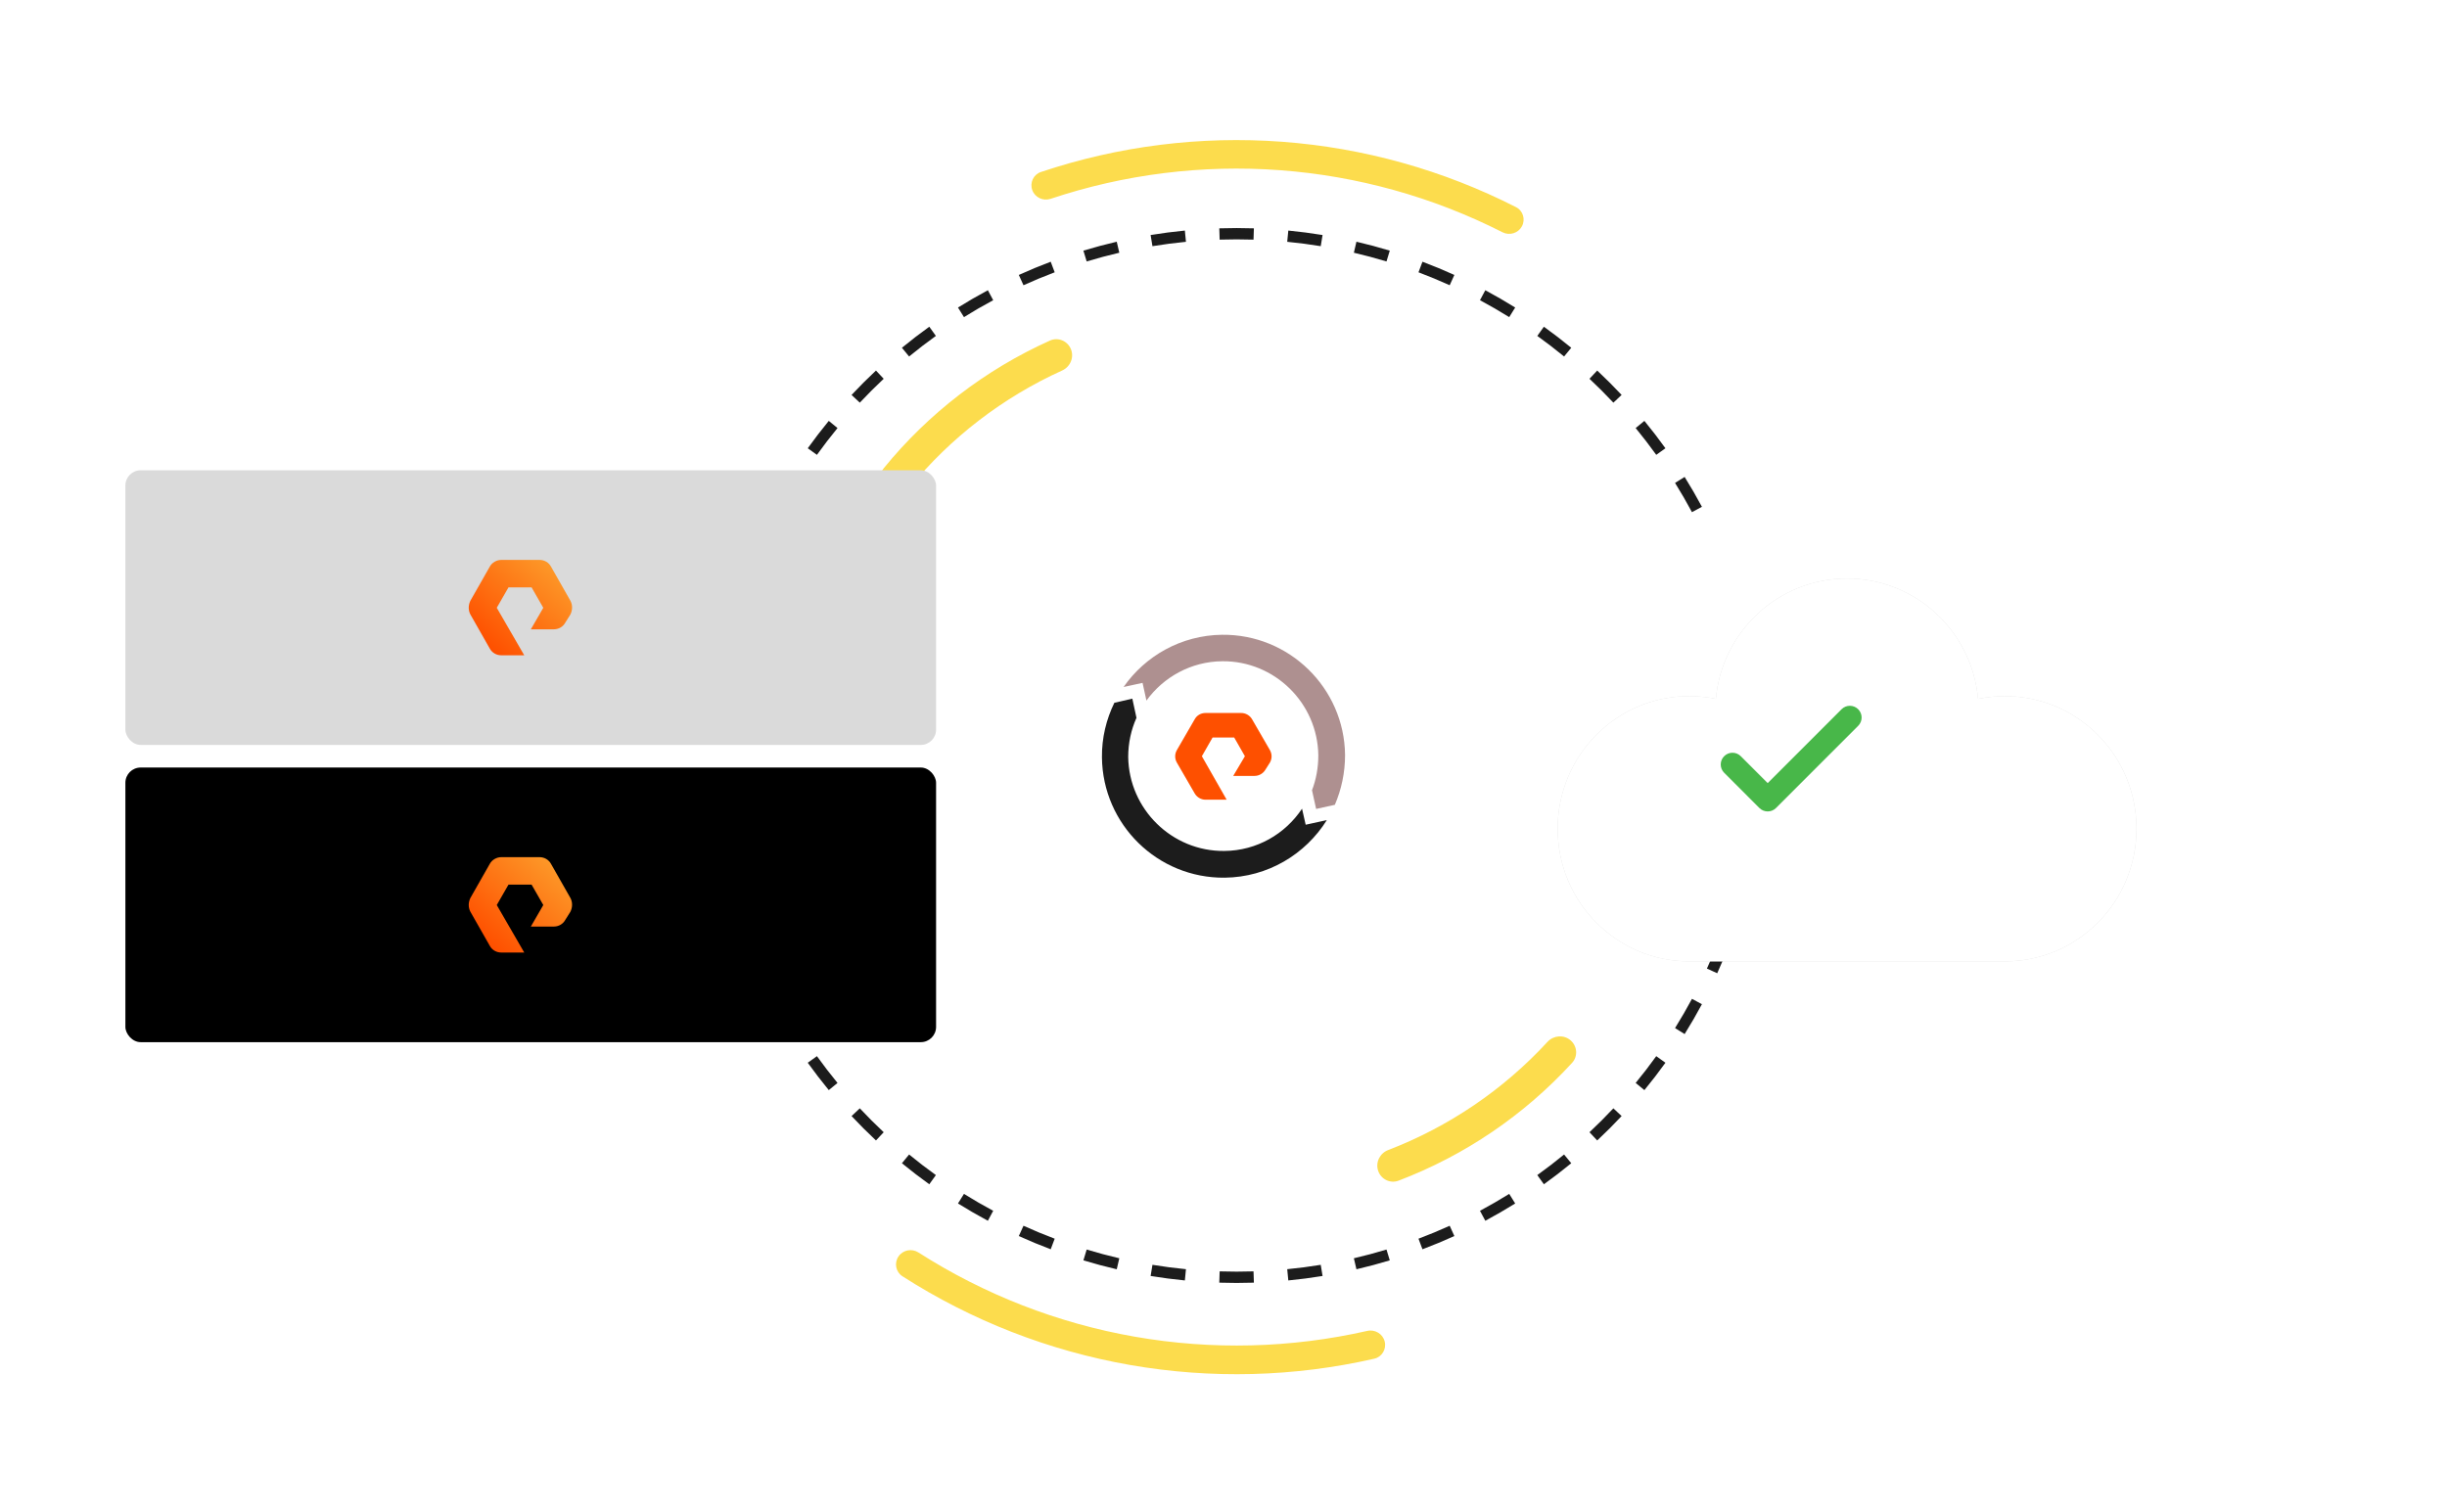
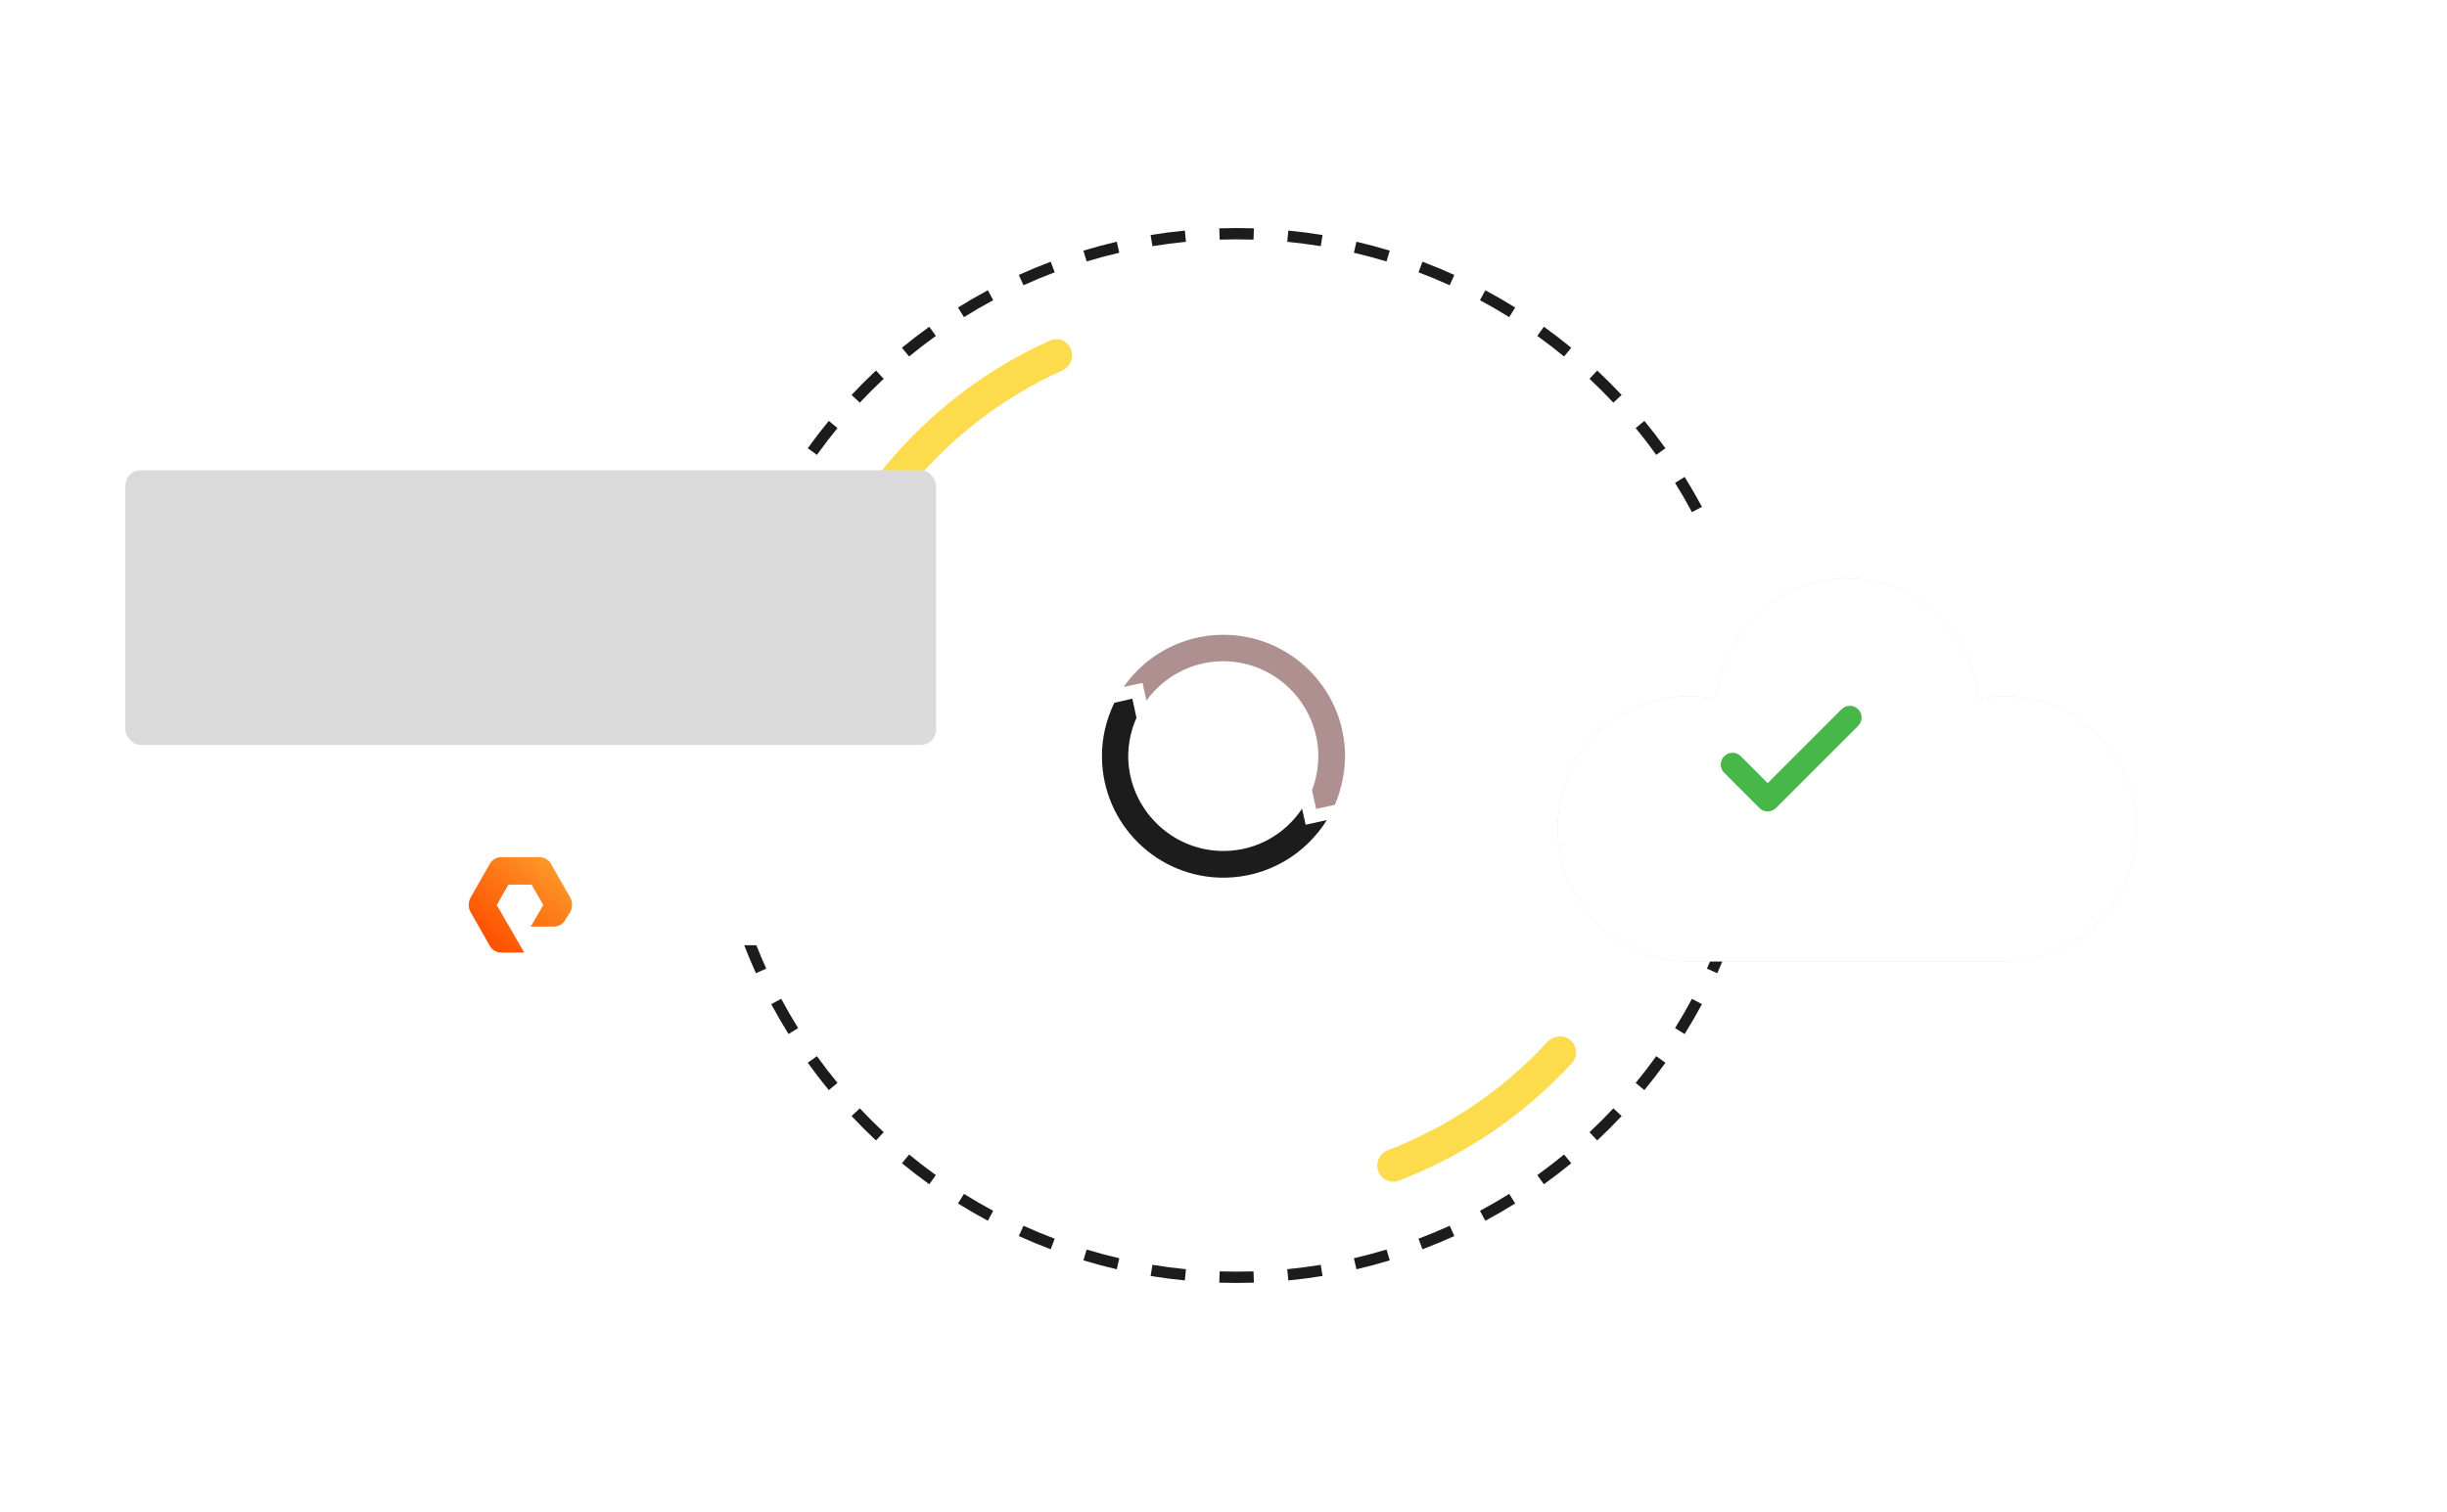
<svg xmlns="http://www.w3.org/2000/svg" width="605" height="374" viewBox="0 0 605 374" fill="none">
-   <path d="M342.352 331.719C342.831 333.617 341.682 335.549 339.774 335.984C319.961 340.506 299.434 341.037 279.392 337.534C259.35 334.031 240.22 326.568 223.116 315.594C221.469 314.537 221.043 312.33 222.138 310.707C223.233 309.084 225.434 308.66 227.083 309.716C243.359 320.133 261.554 327.219 280.613 330.55C299.672 333.882 319.191 333.387 338.036 329.109C339.945 328.676 341.872 329.821 342.352 331.719Z" fill="#FCDC4D" />
  <path fill-rule="evenodd" clip-rule="evenodd" d="M184.004 233.747C184.907 236.086 185.874 238.392 186.905 240.664L188.178 240.087L189.45 239.509C188.59 237.613 187.774 235.691 187.005 233.747H184.004ZM424.468 233.747C423.698 235.691 422.883 237.613 422.022 239.509L423.295 240.087L424.567 240.664C425.598 238.392 426.566 236.086 427.468 233.747H424.468ZM419.555 247.656L420.787 248.315C419.441 250.829 418.015 253.293 416.512 255.704L415.326 254.965L414.14 254.226C415.61 251.866 417.006 249.455 418.323 246.996L419.555 247.656ZM410.628 261.982L411.763 262.797C410.102 265.111 408.368 267.368 406.562 269.565L405.483 268.678L404.403 267.791C406.17 265.641 407.867 263.432 409.493 261.168L410.628 261.982ZM399.912 275.025L400.932 275.981C398.986 278.057 396.973 280.071 394.896 282.016L393.94 280.997L392.985 279.977C395.018 278.073 396.988 276.102 398.892 274.07L399.912 275.025ZM387.593 286.568L388.48 287.647C386.283 289.452 384.026 291.187 381.713 292.848L380.898 291.713L380.083 290.577C382.347 288.952 384.556 287.254 386.706 285.488L387.593 286.568ZM373.88 296.411L374.619 297.597C372.208 299.099 369.744 300.525 367.231 301.872L366.571 300.64L365.911 299.408C368.37 298.091 370.781 296.695 373.141 295.225L373.88 296.411ZM359.002 304.379L359.579 305.652C356.995 306.825 354.365 307.916 351.694 308.922L351.201 307.614L350.709 306.307C353.322 305.322 355.895 304.255 358.424 303.107L359.002 304.379ZM343.205 310.328L343.61 311.665C340.899 312.487 338.15 313.222 335.367 313.869L335.051 312.508L334.734 311.146C337.457 310.514 340.147 309.794 342.8 308.99L343.205 310.328ZM326.766 314.147L326.992 315.526C324.199 315.984 321.375 316.353 318.525 316.63L318.39 315.239L318.255 313.848C321.044 313.577 323.807 313.216 326.54 312.768L326.766 314.147ZM309.968 315.784L310.013 317.18C308.593 317.226 307.167 317.249 305.736 317.249C304.305 317.249 302.879 317.226 301.459 317.18L301.504 315.784L301.549 314.387C302.939 314.432 304.335 314.454 305.736 314.454C307.137 314.454 308.533 314.432 309.923 314.387L309.968 315.784ZM293.082 315.239L292.947 316.63C290.097 316.353 287.274 315.984 284.481 315.526L284.707 314.147L284.933 312.768C287.666 313.216 290.429 313.577 293.218 313.848L293.082 315.239ZM276.422 312.508L276.106 313.869C273.323 313.222 270.574 312.487 267.862 311.665L268.267 310.328L268.672 308.99C271.325 309.794 274.015 310.514 276.738 311.146L276.422 312.508ZM260.271 307.614L259.779 308.922C257.108 307.916 254.478 306.825 251.893 305.652L252.471 304.379L253.048 303.107C255.577 304.255 258.15 305.322 260.764 306.307L260.271 307.614ZM244.902 300.64L244.242 301.872C241.729 300.525 239.265 299.099 236.853 297.597L237.592 296.411L238.331 295.225C240.691 296.695 243.102 298.091 245.561 299.408L244.902 300.64ZM230.575 291.713L229.76 292.848C227.446 291.187 225.189 289.452 222.992 287.647L223.879 286.568L224.766 285.488C226.917 287.254 229.125 288.952 231.39 290.577L230.575 291.713ZM217.532 280.997L216.577 282.016C214.5 280.071 212.487 278.057 210.541 275.981L211.561 275.025L212.58 274.07C214.485 276.102 216.455 278.073 218.487 279.977L217.532 280.997ZM205.99 268.678L204.91 269.565C203.105 267.368 201.37 265.111 199.709 262.797L200.845 261.982L201.98 261.168C203.605 263.432 205.303 265.641 207.069 267.791L205.99 268.678ZM196.147 254.965L194.961 255.704C193.458 253.293 192.032 250.829 190.686 248.315L191.917 247.656L193.149 246.996C194.467 249.455 195.862 251.866 197.333 254.226L196.147 254.965ZM191.917 125.986L190.686 125.327C192.032 122.813 193.458 120.349 194.961 117.938L196.147 118.677L197.333 119.416C195.862 121.776 194.467 124.187 193.149 126.646L191.917 125.986ZM200.845 111.66L199.709 110.845C201.37 108.531 203.105 106.274 204.91 104.077L205.99 104.964L207.069 105.851C205.303 108.001 203.605 110.21 201.98 112.474L200.845 111.66ZM211.561 98.617L210.541 97.661C212.487 95.585 214.5 93.571 216.577 91.626L217.532 92.645L218.487 93.665C216.455 95.569 214.485 97.54 212.58 99.572L211.561 98.617ZM223.879 87.075L222.992 85.995C225.189 84.19 227.446 82.455 229.76 80.794L230.575 81.929L231.39 83.064C229.125 84.69 226.917 86.388 224.766 88.154L223.879 87.075ZM237.592 77.231L236.853 76.045C239.265 74.543 241.729 73.117 244.242 71.77L244.902 73.002L245.561 74.234C243.102 75.551 240.691 76.947 238.331 78.417L237.592 77.231ZM252.471 69.263L251.893 67.99C254.478 66.817 257.108 65.726 259.779 64.72L260.271 66.028L260.764 67.335C258.15 68.32 255.577 69.387 253.048 70.535L252.471 69.263ZM268.267 63.314L267.862 61.977C270.574 61.155 273.323 60.42 276.106 59.773L276.422 61.134L276.738 62.495C274.015 63.128 271.325 63.848 268.672 64.652L268.267 63.314ZM284.707 59.495L284.481 58.116C287.274 57.658 290.097 57.289 292.947 57.012L293.082 58.403L293.218 59.794C290.429 60.065 287.666 60.426 284.933 60.874L284.707 59.495ZM301.504 57.858L301.459 56.462C302.879 56.416 304.305 56.393 305.736 56.393C307.167 56.393 308.593 56.416 310.013 56.462L309.968 57.858L309.923 59.255C308.533 59.21 307.137 59.188 305.736 59.188C304.335 59.188 302.939 59.21 301.549 59.255L301.504 57.858ZM318.39 58.403L318.525 57.012C321.375 57.289 324.199 57.658 326.992 58.116L326.766 59.495L326.54 60.874C323.807 60.426 321.044 60.065 318.255 59.794L318.39 58.403ZM335.051 61.134L335.367 59.773C338.15 60.42 340.899 61.155 343.61 61.977L343.205 63.314L342.8 64.652C340.147 63.848 337.457 63.128 334.734 62.495L335.051 61.134ZM351.201 66.028L351.694 64.72C354.365 65.726 356.995 66.817 359.579 67.99L359.002 69.263L358.424 70.535C355.895 69.387 353.322 68.32 350.709 67.335L351.201 66.028ZM366.571 73.002L367.231 71.77C369.744 73.117 372.208 74.543 374.619 76.045L373.88 77.231L373.141 78.417C370.782 76.947 368.37 75.551 365.911 74.234L366.571 73.002ZM380.898 81.929L381.713 80.794C384.026 82.455 386.283 84.19 388.48 85.995L387.593 87.075L386.706 88.154C384.556 86.388 382.347 84.69 380.083 83.064L380.898 81.929ZM393.94 92.645L394.896 91.626C396.973 93.572 398.986 95.585 400.932 97.661L399.912 98.617L398.892 99.572C396.988 97.54 395.018 95.57 392.985 93.665L393.94 92.645ZM405.483 104.964L406.562 104.077C408.368 106.274 410.102 108.531 411.763 110.845L410.628 111.66L409.493 112.474C407.867 110.21 406.17 108.001 404.403 105.851L405.483 104.964ZM415.326 118.677L416.512 117.938C418.015 120.349 419.441 122.813 420.787 125.327L419.555 125.986L418.323 126.646C417.006 124.187 415.61 121.776 414.14 119.416L415.326 118.677Z" fill="#1C1C1C" />
  <path d="M219.194 121.363C217.435 120.032 217.082 117.523 218.475 115.812C229.534 102.222 243.615 91.401 259.595 84.215C261.607 83.311 263.941 84.298 264.774 86.341C265.607 88.383 264.622 90.707 262.613 91.617C247.96 98.254 235.036 108.185 224.849 120.634C223.453 122.341 220.954 122.694 219.194 121.363Z" fill="#FCDC4D" />
-   <path d="M255.222 47.009C254.56 45.177 255.507 43.152 257.353 42.533C276.518 36.107 296.784 33.559 316.966 35.052C337.148 36.546 356.818 42.049 374.828 51.226C376.563 52.11 377.202 54.252 376.278 55.967C375.354 57.681 373.217 58.317 371.481 57.435C354.345 48.727 335.638 43.505 316.446 42.085C297.253 40.665 277.981 43.077 259.75 49.167C257.903 49.784 255.883 48.84 255.222 47.009Z" fill="#FCDC4D" />
  <path d="M388.293 257.237C389.972 258.669 390.177 261.195 388.687 262.821C376.85 275.74 362.159 285.717 345.785 291.954C343.724 292.739 341.452 291.617 340.74 289.529C340.029 287.441 341.148 285.179 343.207 284.388C358.223 278.621 371.707 269.465 382.605 257.634C384.1 256.012 386.615 255.806 388.293 257.237Z" fill="#FCDC4D" />
  <rect x="31" y="116.292" width="200.438" height="67.913" rx="3.773" fill="#DADADA" />
-   <path fill-rule="evenodd" clip-rule="evenodd" d="M129.616 162.039H123.909C122.731 162.039 121.644 161.397 121.1 160.388L116.299 151.946C115.756 150.937 115.756 149.652 116.299 148.551L121.1 140.11C121.644 139.1 122.822 138.458 123.909 138.458H133.421C134.598 138.458 135.685 139.1 136.229 140.11L141.03 148.551C141.574 149.56 141.574 150.845 141.03 151.946L139.762 153.965C139.218 154.974 138.131 155.616 136.953 155.616H131.246L134.326 150.295L131.428 145.248H125.72L122.822 150.295L129.616 162.039Z" fill="url(#paint0_linear_1301_3699)" />
-   <rect x="31" y="189.795" width="200.438" height="67.913" rx="3.773" fill="black" />
  <path fill-rule="evenodd" clip-rule="evenodd" d="M129.616 235.542H123.909C122.731 235.542 121.644 234.9 121.1 233.89L116.299 225.449C115.756 224.439 115.756 223.155 116.299 222.054L121.1 213.612C121.644 212.603 122.822 211.961 123.909 211.961H133.421C134.598 211.961 135.685 212.603 136.229 213.612L141.03 222.054C141.574 223.063 141.574 224.348 141.03 225.449L139.762 227.467C139.218 228.477 138.131 229.119 136.953 229.119H131.246L134.326 223.797L131.428 218.751H125.72L122.822 223.797L129.616 235.542Z" fill="url(#paint1_linear_1301_3699)" />
  <g filter="url(#filter0_d_1301_3699)">
    <path d="M481.679 158.144C479.395 158.144 477.226 158.39 475.058 158.809C473.554 142.141 459.647 129.05 442.674 129.05C425.702 129.05 411.743 142.141 410.24 158.809C408.136 158.382 405.91 158.144 403.619 158.144C385.685 158.144 371.119 172.81 371.119 190.937C371.119 209.064 385.685 223.73 403.676 223.73H481.672C499.664 223.73 514.229 209.064 514.229 190.937C514.229 172.81 499.664 158.144 481.672 158.144H481.679Z" fill="#DADADA" />
    <path d="M481.679 158.144C479.395 158.144 477.226 158.39 475.058 158.809C473.554 142.141 459.647 129.05 442.674 129.05C425.702 129.05 411.743 142.141 410.24 158.809C408.136 158.382 405.91 158.144 403.619 158.144C385.685 158.144 371.119 172.81 371.119 190.937C371.119 209.064 385.685 223.73 403.676 223.73H481.672C499.664 223.73 514.229 209.064 514.229 190.937C514.229 172.81 499.664 158.144 481.672 158.144H481.679Z" fill="white" />
  </g>
  <path d="M459.418 179.484L439.1 199.805C438.534 200.371 437.791 200.654 437.048 200.654C436.305 200.654 435.562 200.371 434.996 199.805L426.288 191.096C425.15 189.962 425.15 188.127 426.288 186.993C427.423 185.855 429.257 185.855 430.392 186.993L437.048 193.646L455.314 175.38C456.449 174.246 458.283 174.246 459.418 175.38C460.555 176.515 460.555 178.349 459.418 179.484Z" fill="#48B749" />
  <path d="M283.448 173.245C287.656 167.418 294.508 163.573 302.201 163.513C315.124 163.393 325.763 173.845 325.943 186.76C325.943 189.823 325.402 192.767 324.381 195.41L325.402 200.035L330.031 199.014C331.654 195.23 332.555 191.085 332.555 186.7C332.375 170.121 318.731 156.786 302.141 156.966C292.044 157.086 283.148 162.192 277.798 169.881L282.487 168.86L283.448 173.245Z" fill="#AE9090" />
  <path d="M322.817 203.939L321.915 199.975C317.768 206.222 310.735 210.366 302.681 210.427C289.758 210.547 279.119 200.095 278.939 187.18C278.939 183.756 279.66 180.452 280.983 177.509L279.961 172.763L275.513 173.785C273.529 177.869 272.387 182.435 272.448 187.3C272.628 203.879 286.212 217.214 302.801 217.034C313.44 216.914 322.756 211.267 328.046 202.798L322.817 203.939Z" fill="#1C1C1C" />
-   <path d="M303.283 197.753H298.054C296.972 197.753 295.95 197.152 295.409 196.251L290.961 188.562C290.42 187.601 290.42 186.46 290.961 185.499L295.409 177.81C295.95 176.849 296.972 176.308 298.054 176.308H306.889C307.971 176.308 308.993 176.909 309.534 177.81L313.982 185.499C314.523 186.46 314.523 187.601 313.982 188.562L312.84 190.364C312.299 191.265 311.277 191.866 310.195 191.866H304.906L307.791 187.001L305.146 182.375H299.797L297.152 187.001L303.283 197.753Z" fill="#FE5000" />
  <defs>
    <filter id="filter0_d_1301_3699" x="365.33" y="123.261" width="182.687" height="134.257" filterUnits="userSpaceOnUse" color-interpolation-filters="sRGB">
      <feFlood flood-opacity="0" result="BackgroundImageFix" />
      <feColorMatrix in="SourceAlpha" type="matrix" values="0 0 0 0 0 0 0 0 0 0 0 0 0 0 0 0 0 0 127 0" result="hardAlpha" />
      <feOffset dx="14" dy="14" />
      <feGaussianBlur stdDeviation="9.894" />
      <feColorMatrix type="matrix" values="0 0 0 0 0 0 0 0 0 0 0 0 0 0 0 0 0 0 0.05 0" />
      <feBlend mode="normal" in2="BackgroundImageFix" result="effect1_dropShadow_1301_3699" />
      <feBlend mode="normal" in="SourceGraphic" in2="effect1_dropShadow_1301_3699" result="shape" />
    </filter>
    <linearGradient id="paint0_linear_1301_3699" x1="119.633" y1="158.586" x2="136.254" y2="140.58" gradientUnits="userSpaceOnUse">
      <stop stop-color="#FE5000" />
      <stop offset="1" stop-color="#FD9627" />
    </linearGradient>
    <linearGradient id="paint1_linear_1301_3699" x1="119.633" y1="232.088" x2="136.254" y2="214.082" gradientUnits="userSpaceOnUse">
      <stop stop-color="#FE5000" />
      <stop offset="1" stop-color="#FD9627" />
    </linearGradient>
  </defs>
</svg>